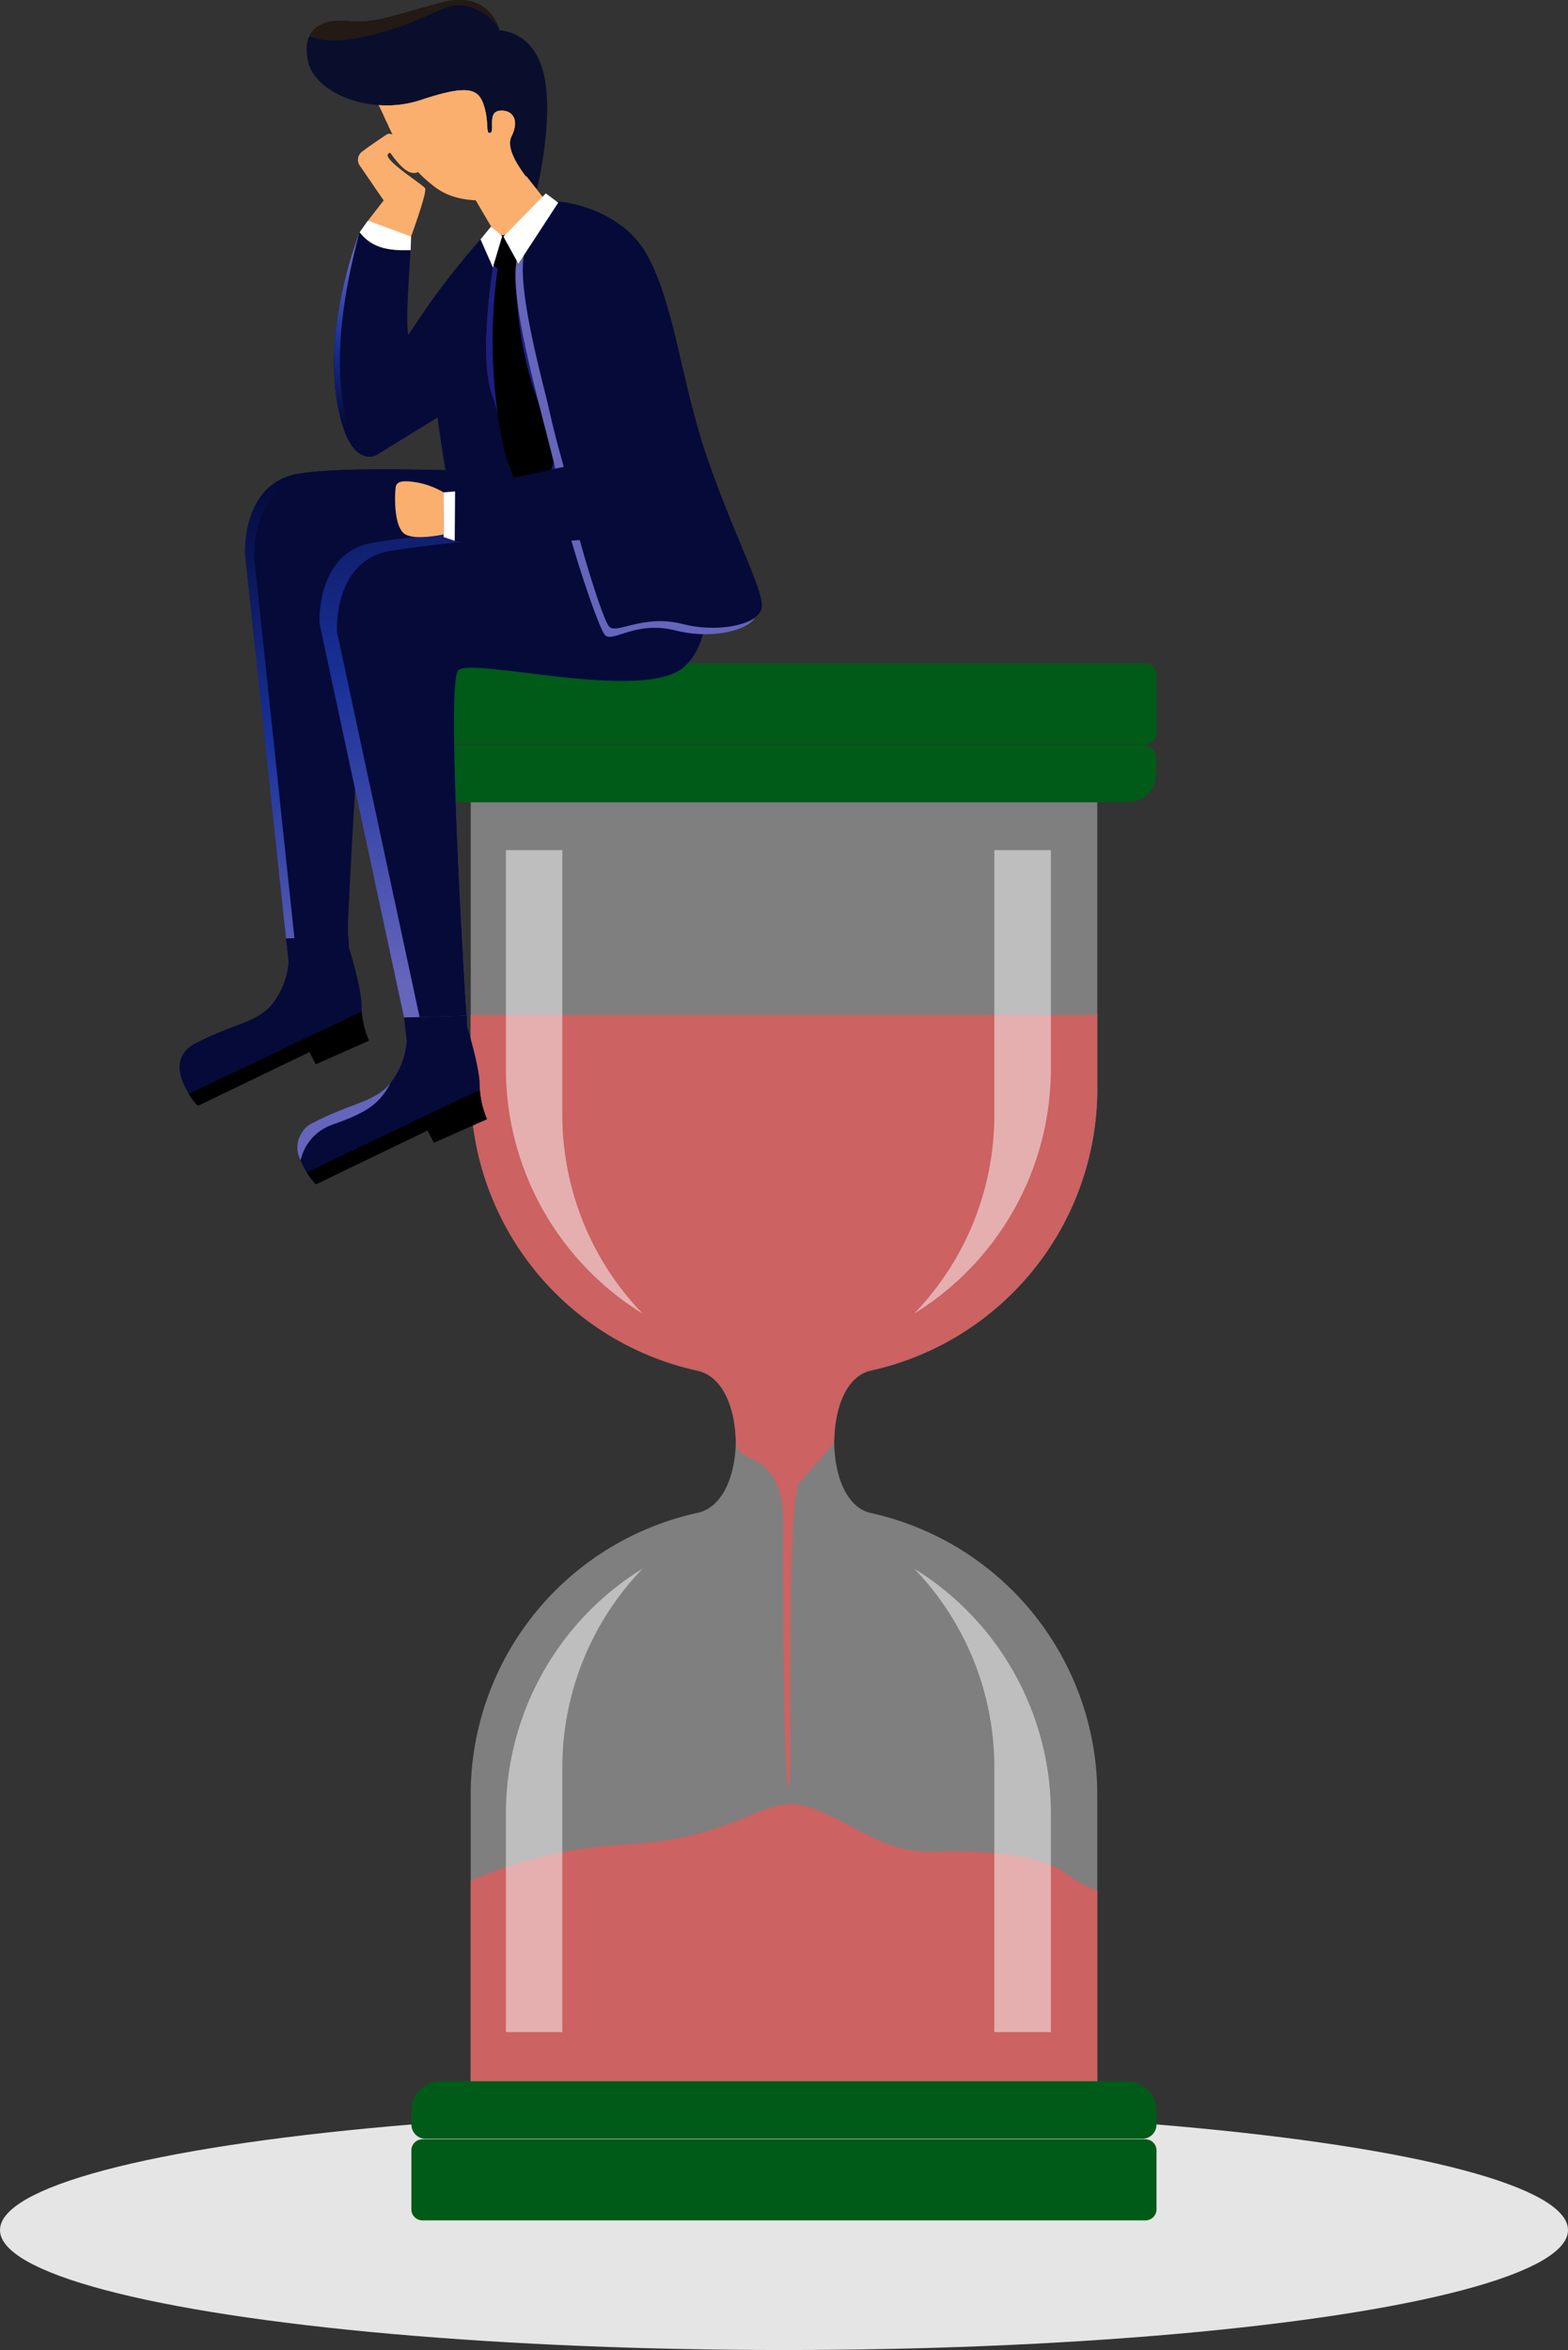
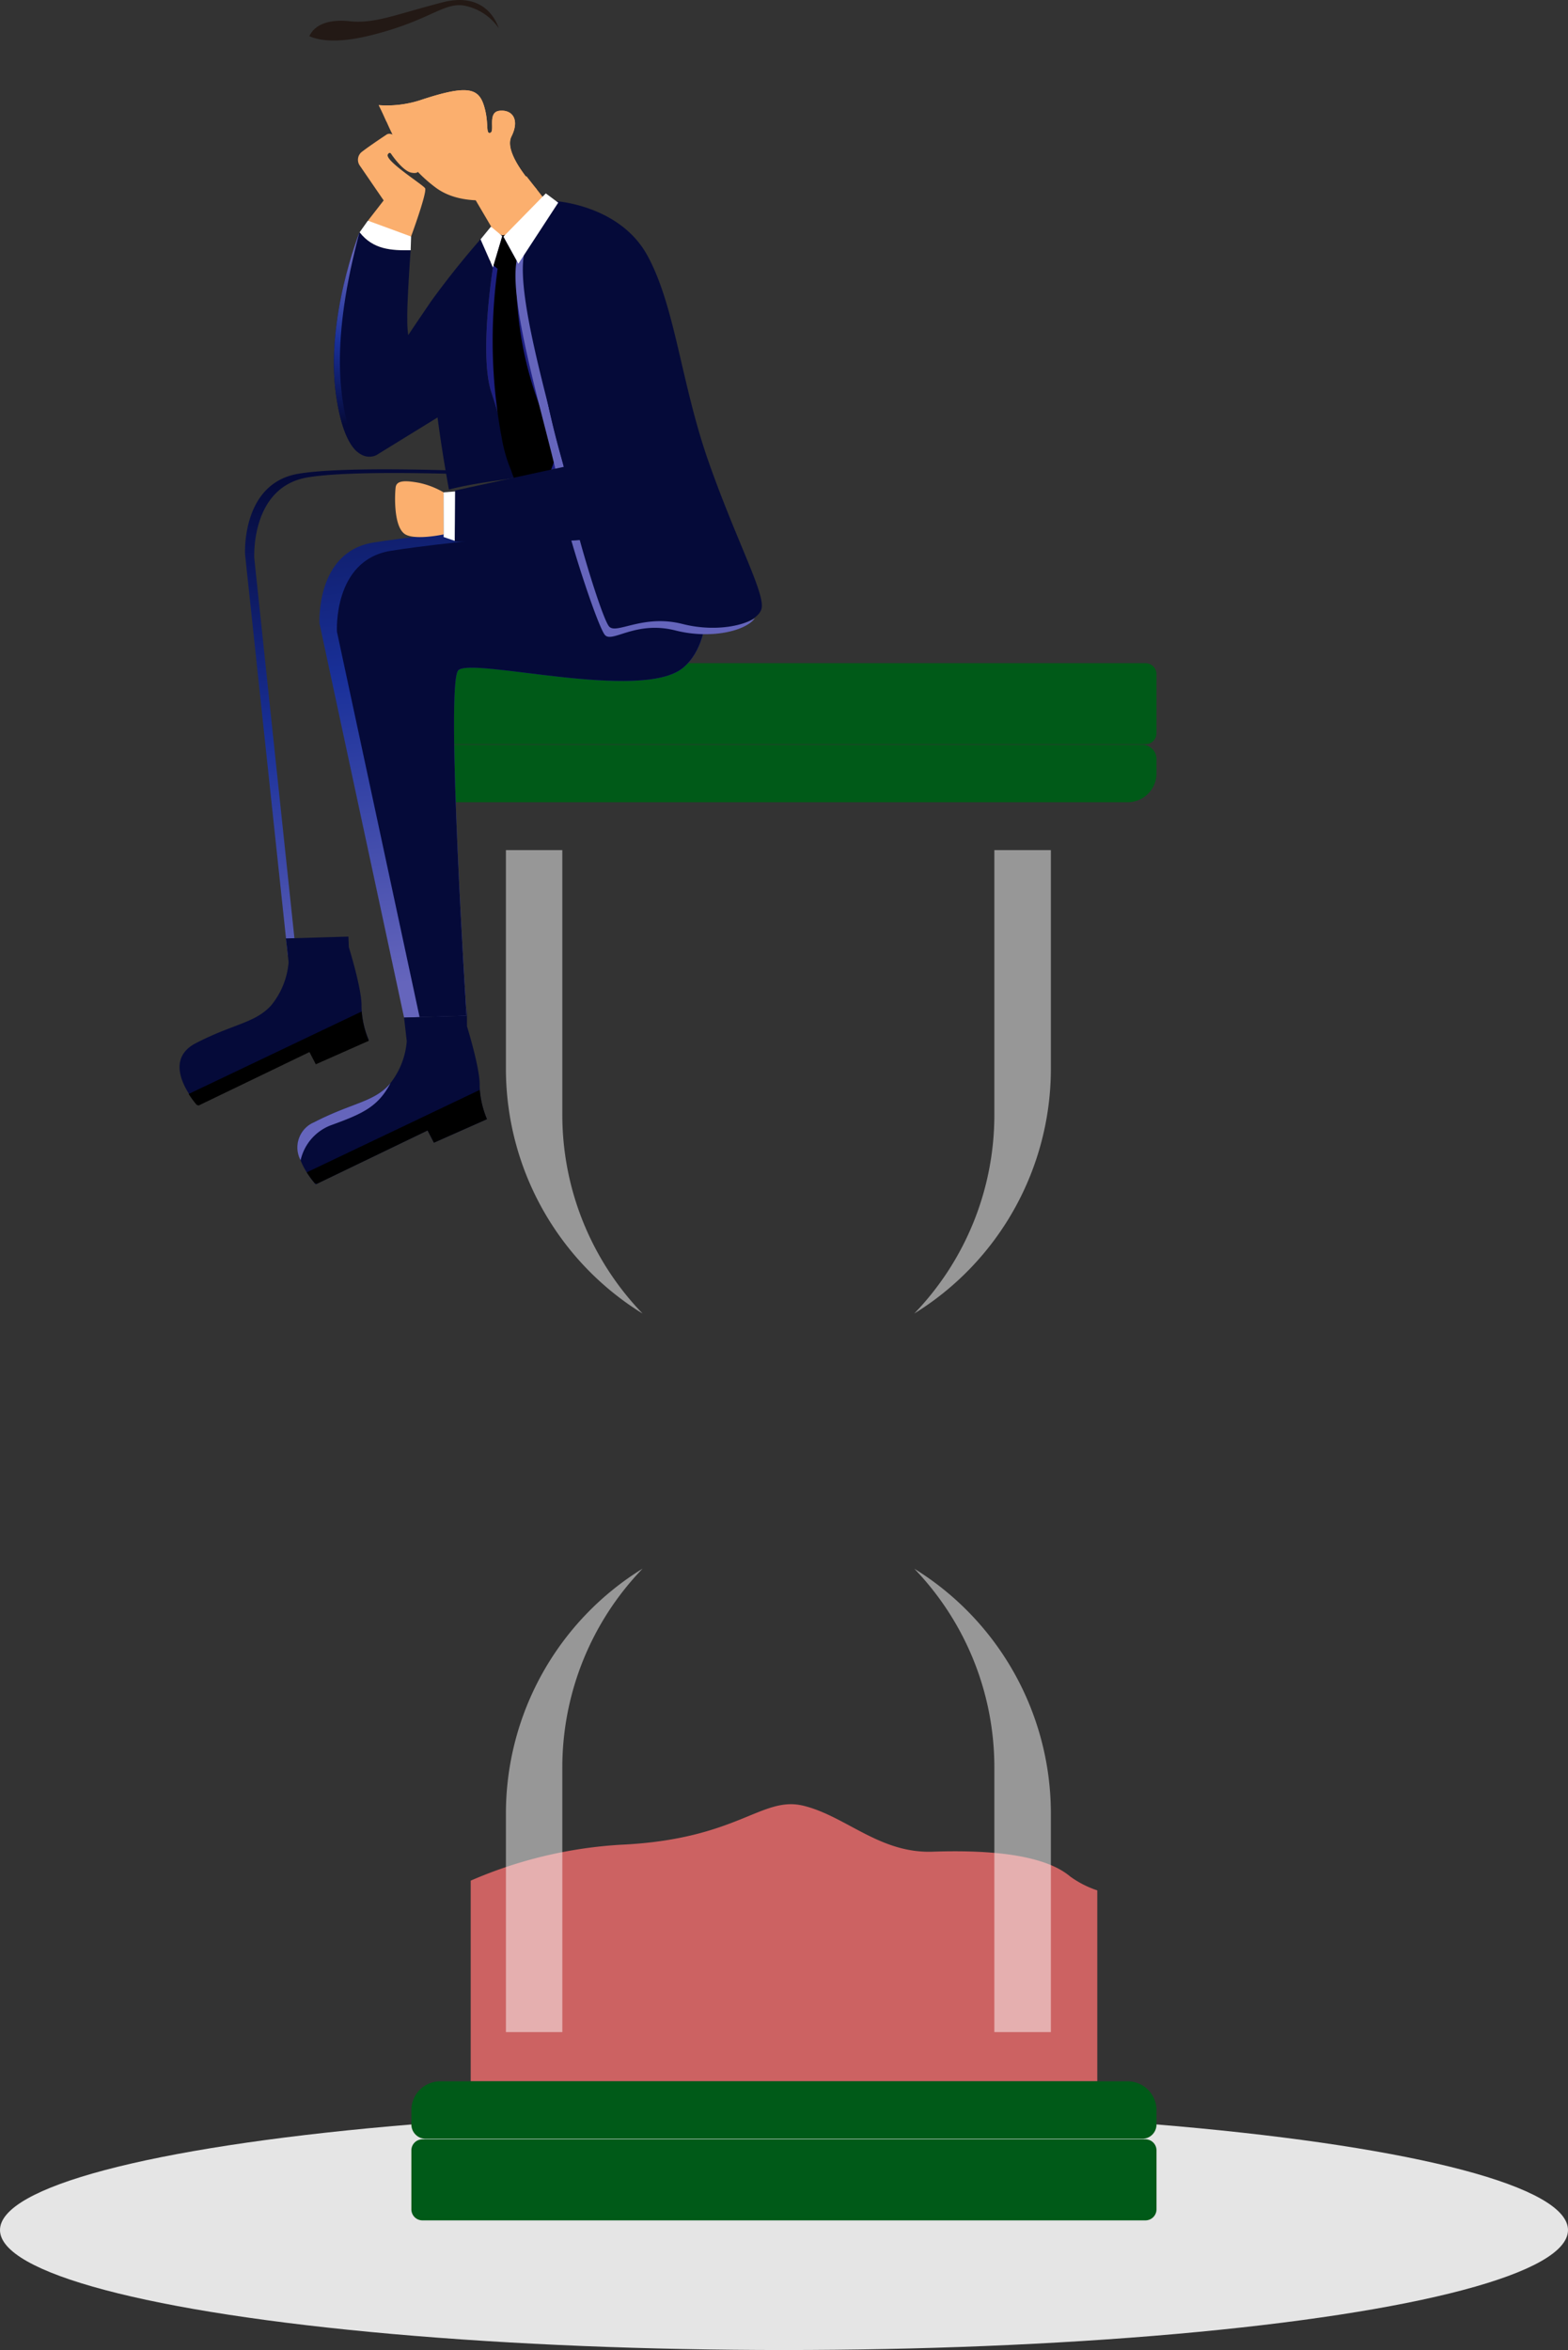
<svg xmlns="http://www.w3.org/2000/svg" xmlns:xlink="http://www.w3.org/1999/xlink" width="164.392" height="246.393" viewBox="0 0 164.392 246.393">
  <rect x="0" y="0" width="164.392" height="246.393" fill="#333333" stroke="none" />
  <defs>
    <linearGradient id="linear-gradient" x1="-3.422" y1="0.958" x2="-3.383" y2="-0.094" gradientUnits="objectBoundingBox">
      <stop offset="0" stop-color="#6565bc" />
      <stop offset="0.505" stop-color="#193099" />
      <stop offset="1" stop-color="#050a39" />
    </linearGradient>
    <linearGradient id="linear-gradient-2" x1="-7.671" y1="0.5" x2="-6.671" y2="0.5" gradientUnits="objectBoundingBox">
      <stop offset="0" stop-color="#6565bc" />
      <stop offset="0.505" stop-color="#193099" />
      <stop offset="1" stop-color="#231915" />
    </linearGradient>
    <linearGradient id="linear-gradient-3" x1="-18.122" y1="0.5" x2="-17.122" y2="0.5" gradientUnits="objectBoundingBox">
      <stop offset="0" stop-color="#b9774c" />
      <stop offset="1" stop-color="#fbaf6e" />
    </linearGradient>
    <linearGradient id="linear-gradient-4" x1="-21.543" y1="0.5" x2="-20.543" y2="0.5" xlink:href="#linear-gradient-3" />
    <linearGradient id="linear-gradient-5" x1="-3.145" y1="1.251" x2="-3.261" y2="0.025" xlink:href="#linear-gradient" />
    <linearGradient id="linear-gradient-6" x1="-9.232" y1="0.5" x2="-8.232" y2="0.5" xlink:href="#linear-gradient-3" />
    <linearGradient id="linear-gradient-7" x1="-14.685" y1="-0.074" x2="-15.652" y2="0.88" xlink:href="#linear-gradient" />
    <linearGradient id="linear-gradient-9" x1="-21.027" y1="0.5" x2="-20.027" y2="0.5" gradientUnits="objectBoundingBox">
      <stop offset="0" stop-color="#e30009" />
      <stop offset="0.241" stop-color="#a60006" />
      <stop offset="0.613" stop-color="#4d0003" />
      <stop offset="0.874" stop-color="#150000" />
      <stop offset="1" />
    </linearGradient>
    <linearGradient id="linear-gradient-10" x1="-29.893" y1="0.5" x2="-28.893" y2="0.5" xlink:href="#linear-gradient-3" />
    <linearGradient id="linear-gradient-11" x1="-56.228" y1="0.1" x2="-56.228" y2="0.877" xlink:href="#linear-gradient" />
    <linearGradient id="linear-gradient-12" x1="-5.394" y1="0.965" x2="-5.954" y2="0.076" xlink:href="#linear-gradient" />
    <linearGradient id="linear-gradient-13" x1="-12.029" y1="0.5" x2="-11.029" y2="0.5" xlink:href="#linear-gradient" />
    <linearGradient id="linear-gradient-14" x1="-29.378" y1="0.615" x2="-28.909" y2="-0.067" xlink:href="#linear-gradient" />
  </defs>
  <g id="グループ_158" data-name="グループ 158" transform="translate(-1651.806 -189.395)">
    <ellipse id="楕円形_15" data-name="楕円形 15" cx="82.196" cy="12.581" rx="82.196" ry="12.581" transform="translate(1651.806 410.627)" fill="#e5e5e5" />
    <g id="グループ_157" data-name="グループ 157" transform="translate(1670.627 189.395)">
      <g id="グループ_148" data-name="グループ 148" transform="translate(24.308 69.531)">
-         <path id="パス_164" data-name="パス 164" d="M2013.162,824.973c-.042-3.495-1.328-6.878-4.026-7.465a30.239,30.239,0,0,1-23.766-29.455v-30.14h65.691v30.14a30.262,30.262,0,0,1-23.724,29.441c-2.614.573-3.83,3.97-3.858,7.479.028,3.495,1.244,6.892,3.858,7.465a30.262,30.262,0,0,1,23.724,29.441v30.14H1985.37v-30.14a30.239,30.239,0,0,1,23.766-29.455c2.7-.587,3.984-3.97,4.026-7.451Z" transform="translate(-1979.149 -743.331)" fill="#ddd" fill-rule="evenodd" opacity="0.45" />
        <path id="パス_165" data-name="パス 165" d="M2051.061,1477.027v20.019H1985.37v-21.04a46.32,46.32,0,0,1,15.686-3.761c12.4-.559,14.8-5.186,19.236-4.082s7.955,5,13.5,4.809,11.589.2,14.427,2.6a10.378,10.378,0,0,0,2.838,1.454Z" transform="translate(-1979.149 -1348.358)" fill="#cc6262" fill-rule="evenodd" />
-         <path id="パス_166" data-name="パス 166" d="M2013.162,953.387c-.042-3.495-1.328-6.878-4.026-7.465a30.239,30.239,0,0,1-23.766-29.455v-7.843h65.691v7.843a30.262,30.262,0,0,1-23.724,29.441c-2.614.573-3.83,3.97-3.858,7.479-.014.168-3.2,3.816-3.579,4.208-1.566,1.664-.685,31.818-1.2,31.958s-.643-22.843-.559-26.911c.21-8.905-4.991-6.557-4.977-9.255Z" transform="translate(-1979.149 -871.746)" fill="#cc6262" fill-rule="evenodd" />
        <path id="パス_167" data-name="パス 167" d="M1946.342,723.212h72.08a3.025,3.025,0,0,0,3.02-3.02v-1.5a1.5,1.5,0,0,0-1.51-1.51h-75.1a1.512,1.512,0,0,0-1.51,1.51v1.5a3.025,3.025,0,0,0,3.02,3.02Z" transform="translate(-1943.322 -708.631)" fill="#005a18" fill-rule="evenodd" />
        <path id="パス_168" data-name="パス 168" d="M1944.482,667.859h75.8a1.155,1.155,0,0,0,1.16-1.146v-6.193a1.157,1.157,0,0,0-1.16-1.16h-75.8a1.157,1.157,0,0,0-1.16,1.16v6.193a1.155,1.155,0,0,0,1.16,1.146Z" transform="translate(-1943.322 -659.359)" fill="#005a18" fill-rule="evenodd" />
        <path id="パス_169" data-name="パス 169" d="M1946.342,1664.359h72.08a3.025,3.025,0,0,1,3.02,3.02v1.51a1.5,1.5,0,0,1-1.51,1.5h-75.1a1.509,1.509,0,0,1-1.51-1.5v-1.51a3.025,3.025,0,0,1,3.02-3.02Z" transform="translate(-1943.322 -1515.67)" fill="#005a18" fill-rule="evenodd" />
        <path id="パス_170" data-name="パス 170" d="M1944.482,1705.462h75.8a1.158,1.158,0,0,1,1.16,1.16v6.179a1.157,1.157,0,0,1-1.16,1.16h-75.8a1.157,1.157,0,0,1-1.16-1.16v-6.179a1.158,1.158,0,0,1,1.16-1.16Z" transform="translate(-1943.322 -1550.692)" fill="#005a18" fill-rule="evenodd" />
        <path id="パス_171" data-name="パス 171" d="M2024.645,840.428a30.18,30.18,0,0,1-14.329-25.625V791.834h5.914v27.778a30,30,0,0,0,8.416,20.816Z" transform="translate(-2000.404 -772.234)" fill="#fff" fill-rule="evenodd" opacity="0.49" />
        <path id="パス_172" data-name="パス 172" d="M2299.646,840.428a30.18,30.18,0,0,0,14.329-25.625V791.834h-5.927v27.778a29.986,29.986,0,0,1-8.4,20.816Z" transform="translate(-2246.928 -772.234)" fill="#fff" fill-rule="evenodd" opacity="0.49" />
        <path id="パス_173" data-name="パス 173" d="M2024.645,1301.043a30.18,30.18,0,0,0-14.329,25.625v22.969h5.914v-27.764a30.03,30.03,0,0,1,8.416-20.83Z" transform="translate(-2000.404 -1206.107)" fill="#fff" fill-rule="evenodd" opacity="0.49" />
        <path id="パス_174" data-name="パス 174" d="M2299.646,1301.043a30.18,30.18,0,0,1,14.329,25.625v22.969h-5.927v-27.764a30.019,30.019,0,0,0-8.4-20.83Z" transform="translate(-2246.928 -1206.107)" fill="#fff" fill-rule="evenodd" opacity="0.49" />
      </g>
      <g id="グループ_156" data-name="グループ 156" transform="translate(0 0)">
-         <path id="パス_175" data-name="パス 175" d="M1854.465,522.432s-17.391-.965-23.407.046-5.588,8.473-5.588,8.473l4.241,38.814-.073-.628a6.012,6.012,0,0,0,.018,1.156l.291,2.494.109.127,6.125-1.52.073-.173v-1.647s1.447-32.262,2.794-33.709,15.608.864,19.939-2.794,5.633-9.683,5.633-9.683Z" transform="translate(-1818.592 -472.805)" fill="#050a39" fill-rule="evenodd" />
        <g id="グループ_149" data-name="グループ 149" transform="translate(6.871 49.211)">
          <path id="パス_176" data-name="パス 176" d="M1864.621,523.387a2.6,2.6,0,0,1-.073.291l-9.128-.864s-17.382-.965-23.4.045-5.588,8.482-5.588,8.482l4.373,41.394-.86.214-4.478-42s-.437-7.462,5.588-8.473,23.4-.046,23.4-.046Z" transform="translate(-1825.464 -522.016)" fill-rule="evenodd" fill="url(#linear-gradient)" />
        </g>
        <path id="パス_177" data-name="パス 177" d="M1904.943,350.316a91.378,91.378,0,0,0-6.316,7.772c-2.357,3.467-2.4,3.558-2.4,3.558a10.545,10.545,0,0,1-.1-1.729c-.046-1.62.346-7.171.346-7.171-2.048.027-3.932-.073-5.351-1.884,0,0-3.613,9.01-2.457,17.1s4.241,6.252,4.241,6.252l9.146-5.633,2.766-14.452c.036-2.23.146-3.777.146-3.777.027.036.045.064.073.1-.027-.036-.045-.064-.073-.1Zm.091.137c.046.064.1.118.146.173m0,0,.082.082-.082-.082Zm.091.082c.055.046.109.1.173.146h0" transform="translate(-1872.246 -326.508)" fill="#050a39" fill-rule="evenodd" />
        <path id="パス_178" data-name="パス 178" d="M1964.91,354.533l-.446-.219s-6.27,4.3-6.707,9.183.883,13.1,1.729,17.746c2.767-.728,5.961-1.01,6.8-1.238a70.768,70.768,0,0,0-2.312-8.828c-1.374-3.9.128-13.205.128-13.205Z" transform="translate(-1931.239 -329.914)" fill="#050a39" fill-rule="evenodd" />
        <path id="パス_179" data-name="パス 179" d="M1998.531,381.4v.018l.355-.082c-.109.018-.227.046-.355.064Zm.71-.137,5.26-1.147s-2.757-9.119-2.575-13.9a24.511,24.511,0,0,1,1.019-6.6c-.073-.109-.137-.209-.209-.309a14.994,14.994,0,0,0-3.477-2.858l-1.392-.664-.81,3.44s-1.5,9.3-.127,13.205a70.767,70.767,0,0,1,2.312,8.828Z" transform="translate(-1964.196 -331.173)" fill="#1d1f80" fill-rule="evenodd" />
-         <path id="パス_180" data-name="パス 180" d="M1889.328,192.588s-.965-4.232-5.97-2.939-7.126,2.266-9.774,1.975-5.06.628-4.341,4.15,6.844,5.779,11.758,4.141,6.115-1.3,6.689.528.146,3.03.674,2.885-.337-2.166.965-2.312,2.166.874,1.256,2.7,2.666,5.551,2.666,5.551,1.811-7.29.746-12-4.669-4.678-4.669-4.678Z" transform="translate(-1855.785 -189.402)" fill="#080e2b" fill-rule="evenodd" />
        <path id="パス_181" data-name="パス 181" d="M1890.887,192.354c-.291-.874-1.611-3.822-5.9-2.712-5.014,1.3-7.126,2.266-9.774,1.975-1.829-.191-3.54.182-4.186,1.574,1.074.473,2.985.746,6.28-.055,6.543-1.583,7.908-3.713,10.256-3.085a5.7,5.7,0,0,1,3.322,2.3Z" transform="translate(-1857.417 -189.395)" fill-rule="evenodd" fill="url(#linear-gradient-2)" />
-         <path id="パス_182" data-name="パス 182" d="M1982.858,315.324l2.566,4.368c1.429,2.093,6.134.573,5.824-2.594l-2.166-2.767a19.847,19.847,0,0,1-6.225.992Z" transform="translate(-1952.7 -295.848)" fill-rule="evenodd" fill="url(#linear-gradient-3)" />
+         <path id="パス_182" data-name="パス 182" d="M1982.858,315.324l2.566,4.368c1.429,2.093,6.134.573,5.824-2.594l-2.166-2.767a19.847,19.847,0,0,1-6.225.992" transform="translate(-1952.7 -295.848)" fill-rule="evenodd" fill="url(#linear-gradient-3)" />
        <path id="パス_183" data-name="パス 183" d="M1906.786,294.288l-.264-1.019,1.611-2.075-2.494-3.64a1.056,1.056,0,0,1,.246-1.483c.846-.655,2.6-1.811,2.6-1.811s.573-.337,1.3.7,2.039,2.894,2.039,2.894.146.619-.792.428-2.121-1.975-2.121-1.975-.146-.246-.337.055c-.4.655,3.822,3.267,3.913,3.577.164.573-1.483,5.042-1.483,5.042l-.546-.109Z" transform="translate(-1886.73 -270.18)" fill-rule="evenodd" fill="url(#linear-gradient-4)" />
        <path id="パス_184" data-name="パス 184" d="M1918.068,557.4s2.6,9.92-1.738,13.578-22.242-1.156-23.6.291.874,36.211.874,36.211l-6.552.191-8.864-41.317s-.427-7.463,5.588-8.473,26.2-2.794,26.2-2.794Z" transform="translate(-1863.511 -500.985)" fill-rule="evenodd" fill="url(#linear-gradient-5)" />
        <path id="パス_185" data-name="パス 185" d="M1928.693,562.744c.41,1.829,2.011,9.974-1.829,13.214-4.332,3.658-22.242-1.156-23.6.291s.874,36.211.874,36.211l-4.923.146-8.664-40.407s-.428-7.462,5.588-8.473,26.2-2.794,26.2-2.794Z" transform="translate(-1874.046 -505.964)" fill="#050a39" fill-rule="evenodd" />
        <path id="パス_186" data-name="パス 186" d="M1906.645,346.984l.865-1.22,4.532,1.665-.046,1.438c-2.057.027-3.931-.073-5.351-1.884Z" transform="translate(-1887.763 -322.629)" fill="#fff" fill-rule="evenodd" />
        <path id="パス_187" data-name="パス 187" d="M2039.019,335.234l.1-.173a.943.943,0,0,1-.009.155l-.009.045Z" transform="translate(-2000.552 -313.51)" fill="#0e92d7" fill-rule="evenodd" />
        <path id="パス_188" data-name="パス 188" d="M2048.553,399.067q.014-.109.027-.218-.014.109-.027.218Z" transform="translate(-2008.676 -367.861)" fill="#0e92d7" fill-rule="evenodd" />
        <path id="パス_189" data-name="パス 189" d="M2020.442,502.259h0v0Z" transform="translate(-1984.724 -455.964)" fill="#0e92d7" fill-rule="evenodd" />
-         <path id="パス_190" data-name="パス 190" d="M2048.817,396.511h0c-.009.073-.009.155-.018.228.009-.073.009-.155.018-.228Z" transform="translate(-2008.885 -365.868)" fill="#0e92d7" fill-rule="evenodd" />
        <path id="パス_191" data-name="パス 191" d="M1920.178,254.873c1.256,2.4,2.066,5.724,5.961,8.637s10.62.209,10.62.209-3.585-3.722-2.666-5.551.046-2.848-1.256-2.7-.437,2.166-.965,2.312-.091-1.056-.673-2.885-1.784-2.166-6.689-.528a11.337,11.337,0,0,1-4.332.51Z" transform="translate(-1899.294 -243.851)" fill="#fbaf6e" fill-rule="evenodd" />
        <path id="パス_192" data-name="パス 192" d="M1920.178,254.873c.282.537.537,1.119.819,1.738a10.466,10.466,0,0,0,2.2-.4c3.9-1.056,5.852-2.794,6.816-1.493s.655,3.422,1.329,3.713,1.3.046,1.32-.6-.264-1.765.528-1.693,1.019.655.728,1.21a3,3,0,0,0,.146,3.34,22.984,22.984,0,0,0,2.512,3.1l.1-.155c-.519-.564-3.422-3.8-2.585-5.47.91-1.829.046-2.848-1.256-2.7s-.437,2.166-.965,2.312-.091-1.056-.673-2.885-1.784-2.166-6.689-.528a11.337,11.337,0,0,1-4.332.51Z" transform="translate(-1899.294 -243.851)" fill-rule="evenodd" fill="url(#linear-gradient-6)" />
        <g id="グループ_150" data-name="グループ 150" transform="translate(12.387 105.641)">
          <path id="パス_193" data-name="パス 193" d="M1881.842,911.576c.045-1.756-1.329-6.179-1.329-6.179l-.009-1.966c-.027.546-.036.855-.036.855l-6.552.191.282,2.484a8.171,8.171,0,0,1-1.848,4.559c-1.711,1.857-3.94,1.9-7.881,3.941s.182,6.507.182,6.507l11.73-5.651.665,1.283,5.56-2.466A9.46,9.46,0,0,1,1881.842,911.576Z" transform="translate(-1862.761 -903.431)" fill="#050a39" fill-rule="evenodd" />
          <path id="パス_194" data-name="パス 194" d="M1863.051,965.088a2.857,2.857,0,0,1,1.4-3.977c3.941-2.038,6.17-2.084,7.881-3.941.046-.054.1-.109.146-.164h0c-1.32,2.484-2.9,3.2-6.325,4.441a5.131,5.131,0,0,0-3.1,3.64Z" transform="translate(-1862.744 -949.08)" fill-rule="evenodd" fill="url(#linear-gradient-7)" />
          <path id="パス_195" data-name="パス 195" d="M1887.323,961.8a9.958,9.958,0,0,0,.755,3.067l-5.561,2.466-.664-1.283-11.621,5.606-.209-.073a10.613,10.613,0,0,1-.837-1.138Z" transform="translate(-1868.232 -953.169)" fill-rule="evenodd" />
        </g>
        <g id="グループ_151" data-name="グループ 151" transform="translate(0 98.199)">
          <path id="パス_196" data-name="パス 196" d="M1796.742,853.133l-6.552.191.282,2.484a8.171,8.171,0,0,1-1.847,4.559c-1.711,1.856-3.941,1.9-7.881,3.941s.182,6.507.182,6.507l11.73-5.651.665,1.283,5.56-2.466a9.459,9.459,0,0,1-.764-3.558c.046-1.756-1.329-6.179-1.329-6.179" transform="translate(-1779.035 -853.133)" fill="#050a39" fill-rule="evenodd" />
          <path id="パス_197" data-name="パス 197" d="M1779.325,909.512a2.857,2.857,0,0,1,1.4-3.977c3.941-2.038,6.17-2.084,7.881-3.94.046-.055.1-.109.146-.164h0c-1.32,2.484-2.9,3.2-6.325,4.441a5.13,5.13,0,0,0-3.1,3.64Z" transform="translate(-1779.019 -894.285)" fill-rule="evenodd" fill="url(#linear-gradient-7)" />
          <path id="パス_198" data-name="パス 198" d="M1803.6,906.229a9.959,9.959,0,0,0,.755,3.067l-5.56,2.466-.664-1.283-11.621,5.606-.209-.073a10.613,10.613,0,0,1-.837-1.138Z" transform="translate(-1784.506 -898.373)" fill-rule="evenodd" />
        </g>
        <path id="パス_199" data-name="パス 199" d="M2022.7,333.339l1.328-1.538s6.871.346,9.811,5.742,3.5,13.378,6.443,21.714,5.934,13.769,5.506,15.316-4.414,2.73-8.545,1.684-6.58,1.329-7.353.482-4.177-11.285-4.523-14.015c-.628-4.905-5.824-20.294-4.714-25.372a14.926,14.926,0,0,1,2.048-4.013Z" transform="translate(-1984.775 -310.732)" fill="#050a39" fill-rule="evenodd" />
        <path id="パス_200" data-name="パス 200" d="M1993.423,350.008l1.192.992-.983,3.3-1.3-2.958Z" transform="translate(-1960.772 -326.246)" fill="#fff" fill-rule="evenodd" />
        <path id="パス_201" data-name="パス 201" d="M2002.125,358.157a4.883,4.883,0,0,1-.619,1.092,37.8,37.8,0,0,0,4.4,18.857c-.937,3.085-2.7,7.308-2.7,7.308a25.051,25.051,0,0,1-2.284-4.96,15.536,15.536,0,0,1-.974-3.385,54.968,54.968,0,0,1-.428-17.719c-.155-.118-.3-.237-.428-.355.31-1.019.61-2.039.919-3.067a.69.69,0,0,1-.1-.073.179.179,0,0,1,.064-.009H2000c.036-.009.064-.009.1-.018h.036c.027-.009.064-.009.091-.018h0c.018,0,.027,0,.036-.009h0a.083.083,0,0,0,.046-.009c-.064.064-.118.127-.182.191.528.947,1.047,1.893,1.565,2.839.146-.218.291-.446.428-.664Zm-3.331.537c-.082-.082-.127-.137-.127-.137a.384.384,0,0,0,.018-.1c.036.082.073.155.109.237Z" transform="translate(-1966.17 -331.173)" fill-rule="evenodd" fill="url(#linear-gradient-9)" />
        <path id="パス_202" data-name="パス 202" d="M1936.833,531.626a8.645,8.645,0,0,0-2.594-1c-1.5-.273-2.339-.237-2.43.482s-.228,3.959.892,4.841c.773.619,2.958.328,4.141.091Z" transform="translate(-1909.151 -480.007)" fill-rule="evenodd" fill="url(#linear-gradient-10)" />
        <path id="パス_203" data-name="パス 203" d="M1967.419,537.62l-1.292.1.009,4.687,1.4.482c-.137-.046-.209-.073-.209-.073Z" transform="translate(-1938.444 -486.101)" fill="#fff" fill-rule="evenodd" />
        <g id="グループ_152" data-name="グループ 152" transform="translate(16.188 24.343)">
          <path id="パス_204" data-name="パス 204" d="M1891.12,353.931s-3.613,9.01-2.457,17.1c.51,3.54,1.383,5.184,2.2,5.912-2.175-4.96-2.712-11.891.255-23.012Z" transform="translate(-1888.434 -353.931)" fill-rule="evenodd" fill="url(#linear-gradient-11)" />
        </g>
        <g id="グループ_153" data-name="グループ 153" transform="translate(35.22 21.641)">
          <path id="パス_205" data-name="パス 205" d="M2019.271,337.208l1.338-1.538a1.17,1.17,0,0,1,.173.018l-.737.846a14.927,14.927,0,0,0-2.047,4.013c-1.11,5.078,4.086,20.476,4.714,25.372.346,2.739,3.413,12.968,4.187,13.806s3.558-1.329,7.69-.273c3.076.783,6.07.319,7.581-.6-.956,1.329-4.6,2.23-8.345,1.274-4.141-1.047-6.589,1.329-7.363.492s-4.177-11.285-4.523-14.024c-.628-4.9-5.815-20.294-4.714-25.372a14.932,14.932,0,0,1,2.048-4.013Z" transform="translate(-2017.071 -335.67)" fill-rule="evenodd" fill="url(#linear-gradient-12)" />
        </g>
        <path id="パス_206" data-name="パス 206" d="M1984.127,358.661s3.868-6.17,7.18-1.938,1.748,27.984,1.383,29.55-18.629,1.21-18.629,1.21l.036-5.351,11.412-2.484s-2.757-9.119-2.575-13.9a21.34,21.34,0,0,1,1.192-7.089Z" transform="translate(-1945.206 -330.703)" fill="#050a39" fill-rule="evenodd" />
        <g id="グループ_154" data-name="グループ 154" transform="translate(35.51 24.653)">
          <path id="パス_207" data-name="パス 207" d="M2027.762,356.024a3.733,3.733,0,0,1,1.866,1.383c3.313,4.232,1.747,27.984,1.374,29.55-.218.919-6.707,1.174-11.967,1.229.027,0,9.392-1,10.447-1.62s.919-4.487,1.493-16.281c.382-7.79-1.729-12.177-3.212-14.261Z" transform="translate(-2019.035 -356.024)" fill-rule="evenodd" fill="url(#linear-gradient-13)" />
        </g>
        <g id="グループ_155" data-name="グループ 155" transform="translate(37.739 24.618)">
          <path id="パス_208" data-name="パス 208" d="M2035.309,359.122s1.756-2.8,3.922-3.331c-3.558,3.149-4.323,8.127-4.5,12.659-.127,3.267,1.11,8.527,1.92,11.558-.3-1.019-2.721-9.31-2.548-13.8a21.157,21.157,0,0,1,1.2-7.089Z" transform="translate(-2034.098 -355.791)" fill-rule="evenodd" fill="url(#linear-gradient-14)" />
        </g>
        <path id="パス_209" data-name="パス 209" d="M2013.012,326.449l-4.441,4.532,1.565,2.839,4.177-6.4Z" transform="translate(-1974.609 -306.172)" fill="#fff" fill-rule="evenodd" />
      </g>
    </g>
  </g>
</svg>